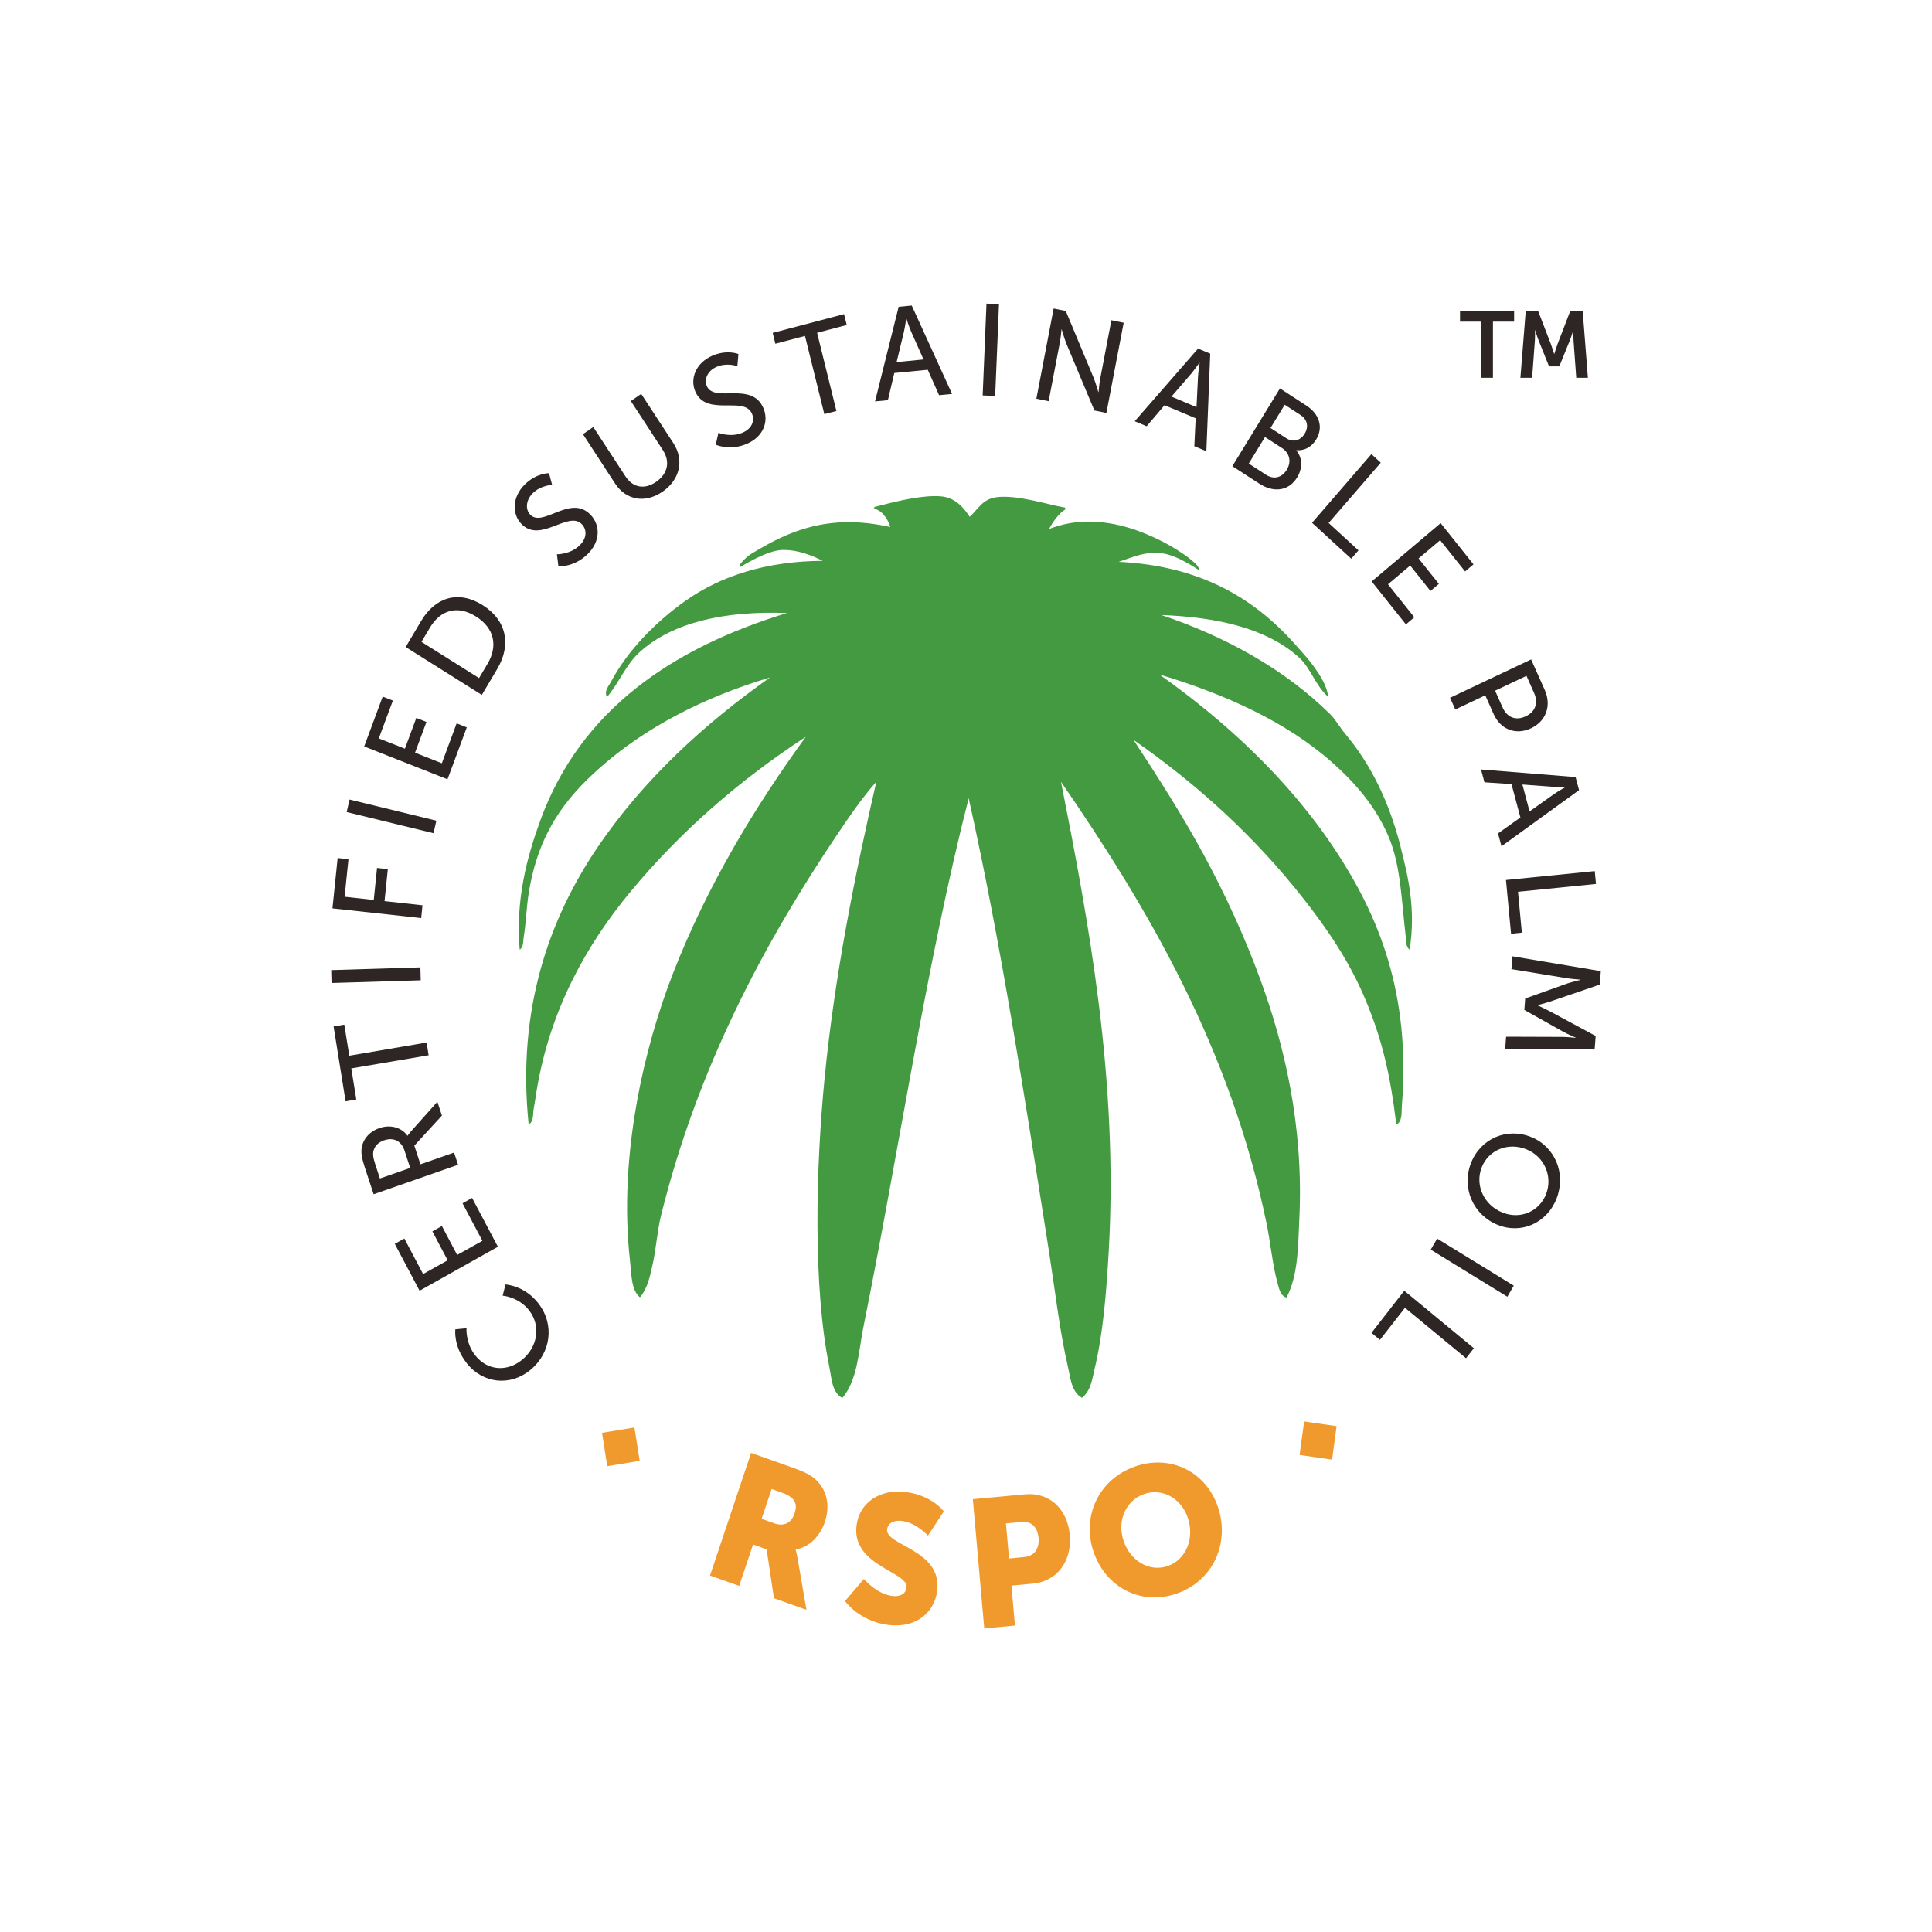
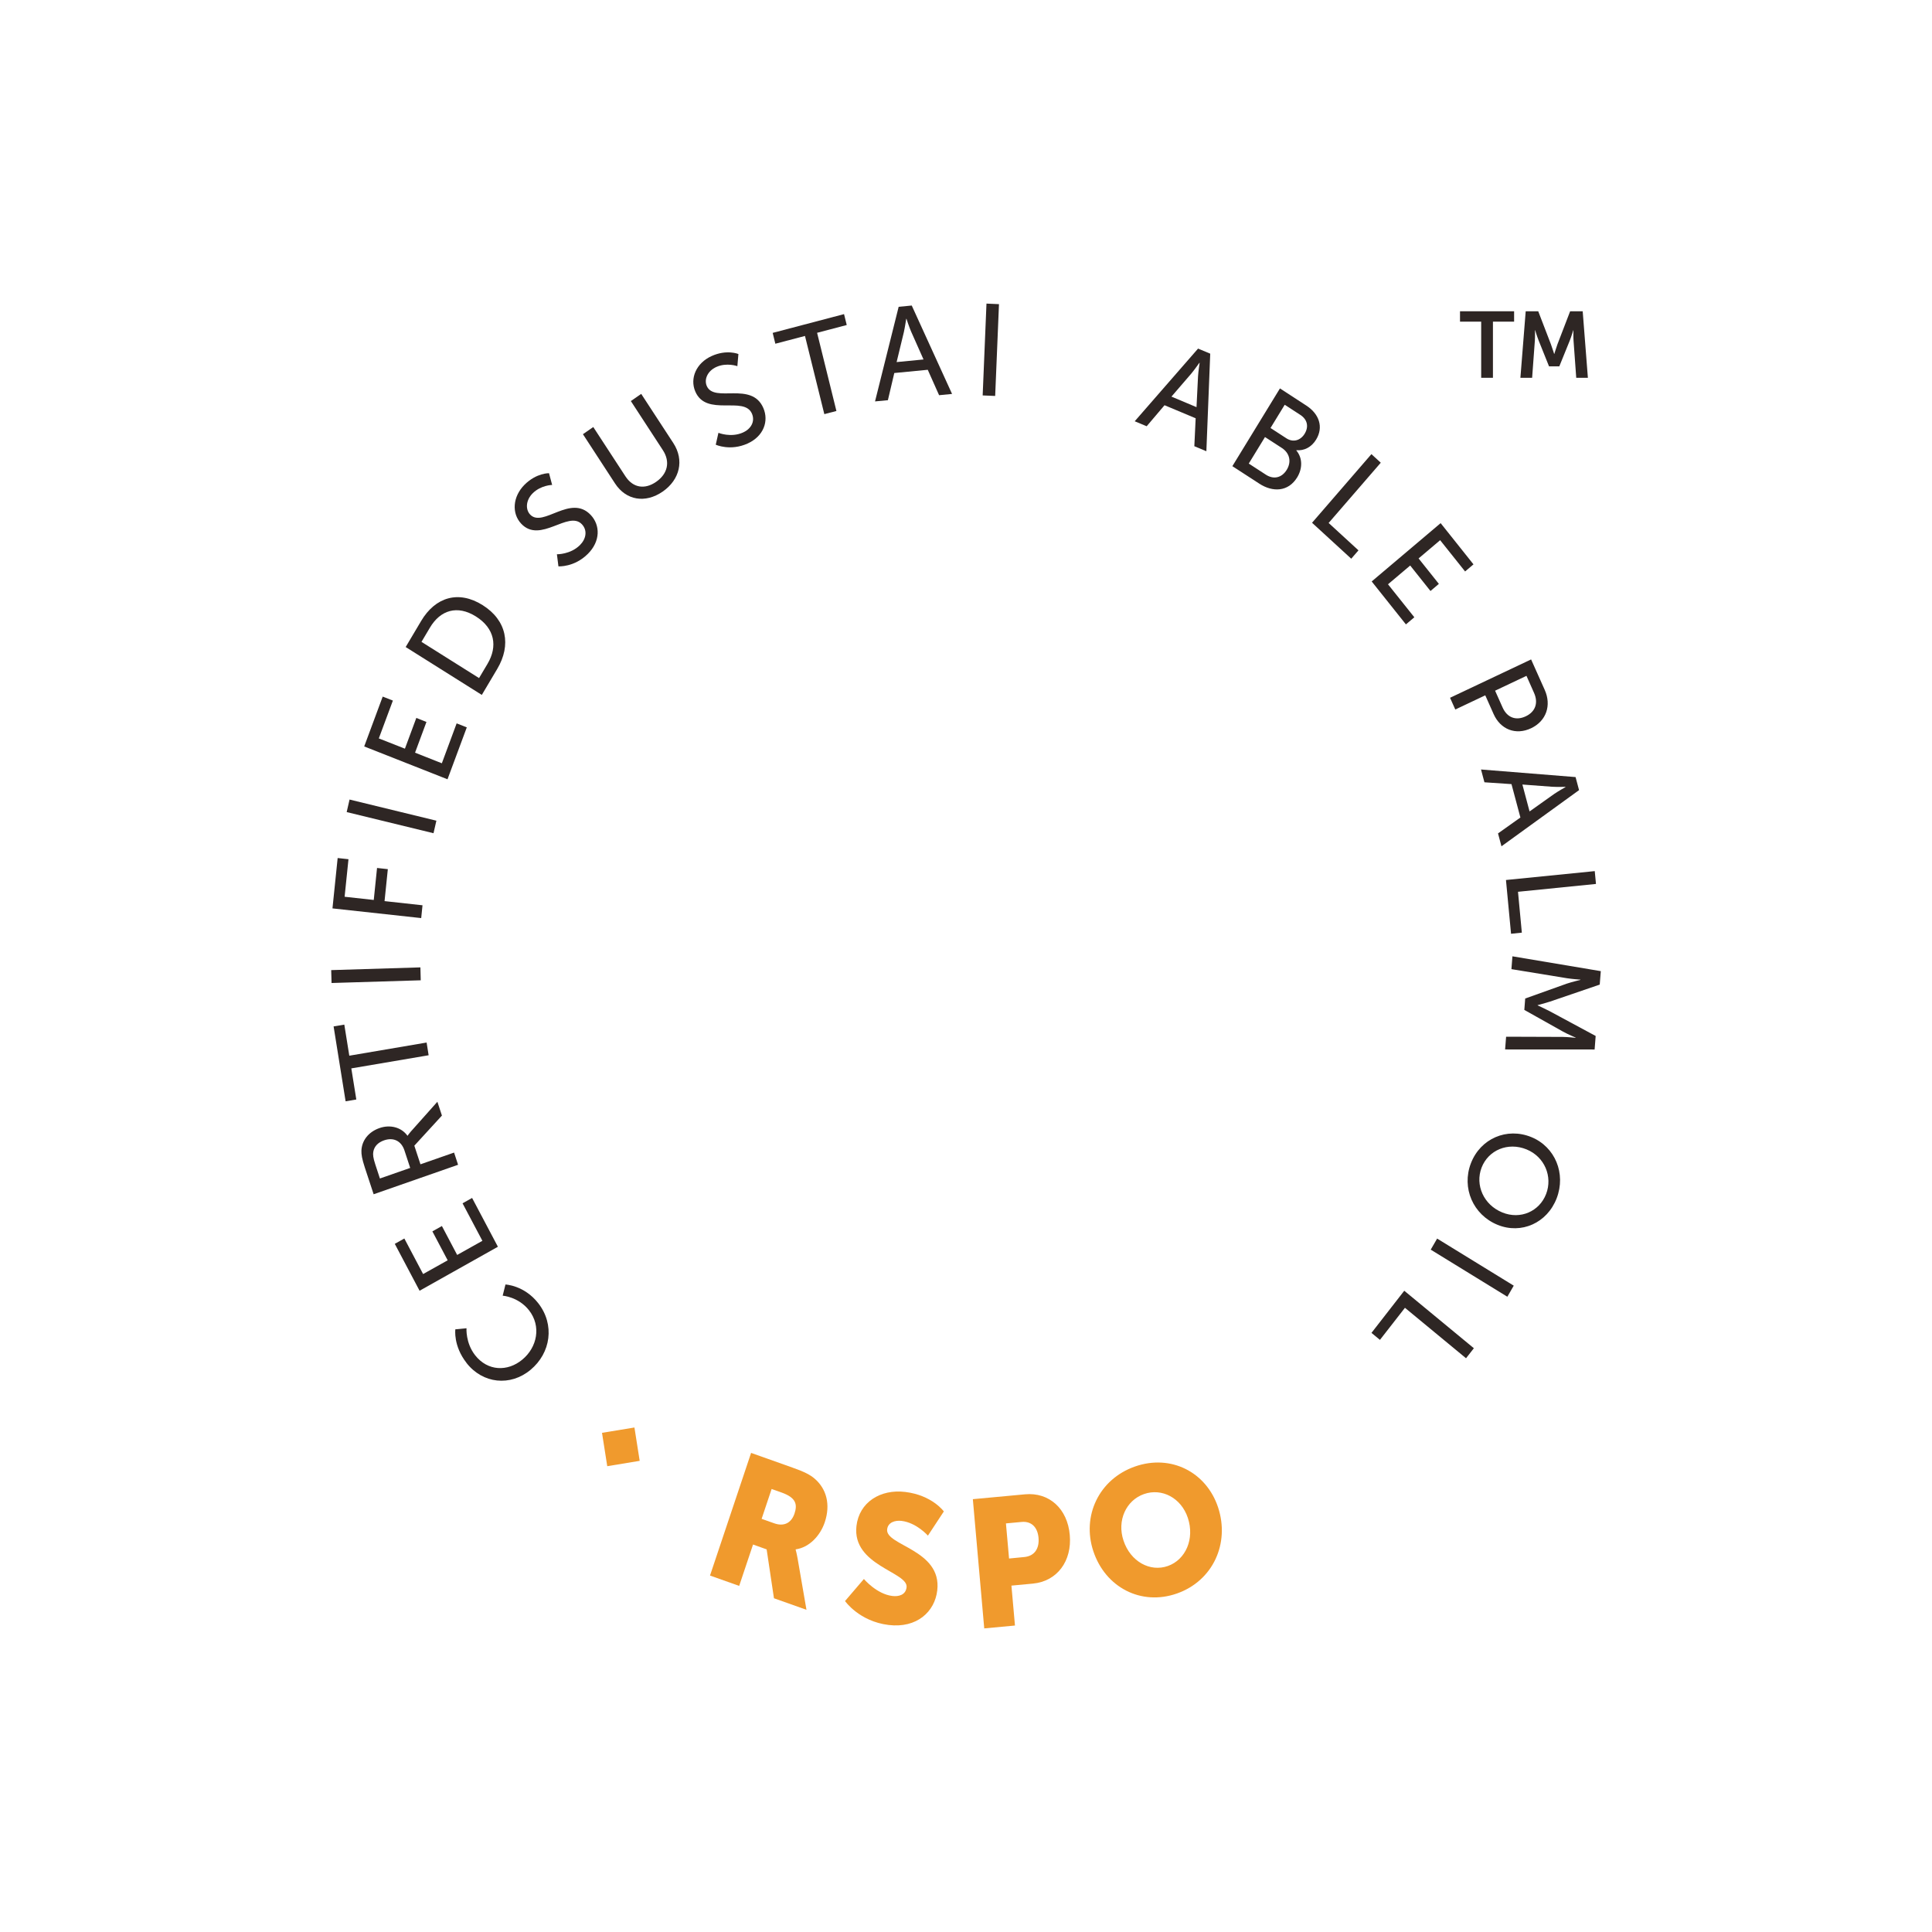
<svg xmlns="http://www.w3.org/2000/svg" width="70" height="70" viewBox="0 0 70 70" fill="none">
  <path d="M16.905 49.383C16.416 48.76 16.498 48.164 16.498 48.164L16.902 48.125C16.902 48.125 16.864 48.654 17.214 49.102C17.669 49.683 18.391 49.705 18.925 49.261C19.465 48.814 19.618 48.05 19.167 47.474C18.784 46.985 18.213 46.945 18.213 46.945L18.314 46.54C18.314 46.54 18.991 46.566 19.5 47.215C20.109 47.994 19.959 49.02 19.221 49.633C18.491 50.239 17.492 50.137 16.903 49.383" fill="#2E2624" />
  <path d="M15.202 46.766L14.304 45.067L14.65 44.873L15.33 46.161L16.22 45.663L15.666 44.615L16.011 44.421L16.564 45.469L17.478 44.957L16.759 43.598L17.105 43.404L18.04 45.172L15.202 46.766Z" fill="#2E2624" />
  <path d="M14.654 41.682C14.541 41.339 14.258 41.198 13.915 41.317C13.69 41.395 13.558 41.541 13.525 41.733C13.509 41.832 13.517 41.944 13.598 42.19L13.765 42.699L14.862 42.316L14.654 41.682ZM13.538 43.271L13.22 42.307C13.112 41.977 13.092 41.829 13.095 41.693C13.107 41.33 13.346 41.013 13.749 40.872C14.139 40.736 14.543 40.844 14.763 41.15L14.772 41.146C14.772 41.146 14.798 41.098 14.88 41.004L15.847 39.919L16.012 40.419L15.012 41.51L15.234 42.185L16.452 41.76L16.597 42.202L13.535 43.271H13.538Z" fill="#2E2624" />
  <path d="M12.729 38.71L12.91 39.837L12.522 39.902L12.087 37.189L12.475 37.124L12.656 38.25L15.457 37.773L15.53 38.234L12.729 38.71Z" fill="#2E2624" />
  <path d="M12 35.149L12.013 35.616L15.244 35.518L15.232 35.05L12 35.149Z" fill="#2E2624" />
  <path d="M12.046 32.913L12.234 31.088L12.626 31.131L12.486 32.491L13.542 32.607L13.661 31.448L14.052 31.491L13.933 32.649L15.308 32.8L15.261 33.264L12.046 32.913Z" fill="#2E2624" />
  <path d="M12.561 29.423L12.665 28.969L15.811 29.735L15.707 30.189L12.561 29.423Z" fill="#2E2624" />
  <path d="M13.196 27.045L13.866 25.239L14.235 25.383L13.725 26.754L14.671 27.126L15.084 26.012L15.451 26.158L15.038 27.271L16.009 27.655L16.545 26.209L16.913 26.354L16.214 28.235L13.196 27.045Z" fill="#2E2624" />
  <path d="M17.663 24.053C18.042 23.415 17.923 22.764 17.244 22.336C16.568 21.911 15.954 22.105 15.577 22.741L15.271 23.256L17.357 24.568L17.663 24.053ZM14.699 23.442L15.258 22.5C15.773 21.631 16.616 21.377 17.487 21.925C18.362 22.476 18.531 23.368 18.016 24.236L17.457 25.178L14.698 23.443L14.699 23.442Z" fill="#2E2624" />
  <path d="M20.179 20.082C20.179 20.082 20.668 20.093 21.013 19.749C21.23 19.534 21.297 19.224 21.084 18.996C20.596 18.478 19.576 19.712 18.885 18.975C18.535 18.603 18.57 17.996 19.008 17.559C19.441 17.131 19.892 17.145 19.892 17.145L20.005 17.57C20.005 17.57 19.598 17.577 19.301 17.872C19.054 18.118 19.03 18.452 19.207 18.642C19.673 19.137 20.674 17.883 21.404 18.659C21.751 19.029 21.759 19.61 21.299 20.068C20.806 20.56 20.233 20.52 20.233 20.52L20.178 20.082H20.179Z" fill="#2E2624" />
  <path d="M21.12 15.732L21.495 15.472L22.66 17.257C22.936 17.68 23.362 17.743 23.773 17.458C24.186 17.172 24.296 16.738 24.016 16.309L22.857 14.531L23.232 14.271L24.397 16.055C24.797 16.67 24.636 17.378 24.009 17.812C23.381 18.245 22.685 18.131 22.284 17.517L21.121 15.732H21.12Z" fill="#2E2624" />
  <path d="M26.03 15.682C26.03 15.682 26.484 15.868 26.924 15.669C27.2 15.545 27.367 15.279 27.245 14.989C26.963 14.328 25.589 15.119 25.191 14.183C24.988 13.707 25.226 13.152 25.784 12.9C26.334 12.651 26.754 12.827 26.754 12.827L26.716 13.267C26.716 13.267 26.331 13.126 25.954 13.296C25.639 13.438 25.504 13.742 25.607 13.983C25.876 14.614 27.238 13.798 27.659 14.787C27.859 15.257 27.672 15.805 27.086 16.07C26.456 16.354 25.933 16.112 25.933 16.112L26.03 15.682H26.03Z" fill="#2E2624" />
  <path d="M29.166 12.172L28.092 12.454L27.996 12.061L30.581 11.381L30.679 11.776L29.605 12.058L30.305 14.891L29.867 15.005L29.166 12.172Z" fill="#2E2624" />
  <path d="M32.834 11.55C32.834 11.55 32.788 11.858 32.749 12.032L32.486 13.119L33.461 13.024L33.009 12.008C32.938 11.844 32.843 11.55 32.843 11.55L32.834 11.551V11.55ZM33.615 13.398L32.402 13.515L32.17 14.5L31.704 14.544L32.56 11.116L33.034 11.07L34.495 14.273L34.025 14.319L33.614 13.397L33.615 13.398Z" fill="#2E2624" />
  <path d="M35.604 14.327L36.057 14.346L36.195 11.02L35.742 11L35.604 14.327Z" fill="#2E2624" />
-   <path d="M38.176 11.178L38.615 11.268L39.62 13.678C39.702 13.878 39.794 14.204 39.794 14.204L39.803 14.206C39.803 14.206 39.827 13.907 39.861 13.728L40.268 11.603L40.713 11.694L40.087 14.962L39.652 14.873L38.643 12.467C38.56 12.262 38.468 11.937 38.468 11.937L38.46 11.934C38.46 11.934 38.435 12.232 38.399 12.417L37.994 14.537L37.55 14.446L38.175 11.179L38.176 11.178Z" fill="#2E2624" />
  <path d="M43.456 13.145C43.456 13.145 43.279 13.396 43.166 13.532L42.444 14.37L43.352 14.752L43.407 13.633C43.418 13.455 43.465 13.149 43.465 13.149L43.456 13.145ZM43.321 15.155L42.193 14.682L41.546 15.444L41.113 15.263L43.408 12.63L43.849 12.814L43.709 16.349L43.273 16.167L43.321 15.154V15.155Z" fill="#2E2624" />
  <path d="M46.607 15.88C46.854 16.04 47.12 15.961 47.271 15.714C47.421 15.467 47.377 15.204 47.114 15.033L46.548 14.665L46.033 15.507L46.606 15.879L46.607 15.88ZM45.86 17.196C46.154 17.387 46.445 17.308 46.622 17.021C46.797 16.734 46.732 16.418 46.444 16.231L45.833 15.835L45.245 16.796L45.861 17.196H45.86ZM46.375 14.073L47.331 14.695C47.793 14.994 47.964 15.473 47.685 15.928C47.517 16.203 47.251 16.337 46.972 16.312L46.968 16.321C47.202 16.596 47.192 16.981 47 17.295C46.675 17.826 46.11 17.837 45.631 17.526L44.651 16.89L46.375 14.073Z" fill="#2E2624" />
  <path d="M49.689 16.454L50.028 16.765L48.139 18.948L49.22 19.94L48.958 20.243L47.538 18.941L49.689 16.454Z" fill="#2E2624" />
  <path d="M52.197 18.954L53.387 20.448L53.083 20.705L52.179 19.572L51.398 20.233L52.133 21.155L51.829 21.413L51.094 20.49L50.29 21.17L51.244 22.365L50.939 22.623L49.699 21.067L52.197 18.954Z" fill="#2E2624" />
  <path d="M54.444 25.638C54.607 26.001 54.926 26.121 55.281 25.953C55.634 25.786 55.742 25.464 55.581 25.104L55.307 24.487L54.17 25.025L54.444 25.638ZM55.475 23.893L55.969 24.998C56.216 25.551 56.031 26.122 55.474 26.386C54.917 26.649 54.365 26.428 54.118 25.875L53.814 25.193L52.728 25.707L52.538 25.282L55.476 23.892L55.475 23.893Z" fill="#2E2624" />
  <path d="M56.718 28.508C56.718 28.508 56.417 28.517 56.243 28.506L55.159 28.425L55.419 29.4L56.313 28.765C56.457 28.666 56.721 28.518 56.721 28.518L56.718 28.509V28.508ZM55.087 29.62L54.764 28.41L53.784 28.344L53.66 27.88L57.086 28.155L57.212 28.628L54.401 30.663L54.276 30.196L55.087 29.62Z" fill="#2E2624" />
  <path d="M57.781 31.562L57.825 32.027L55 32.311L55.139 33.792L54.748 33.832L54.564 31.884L57.781 31.562Z" fill="#2E2624" />
  <path d="M58 35.185L57.961 35.674L56.159 36.29C55.974 36.35 55.712 36.418 55.712 36.418L55.71 36.427C55.71 36.427 55.959 36.539 56.13 36.628L57.814 37.535L57.776 38.025L54.533 38.023L54.569 37.562L56.613 37.569C56.81 37.571 57.088 37.603 57.088 37.603V37.594C57.088 37.594 56.799 37.471 56.628 37.376L55.229 36.591L55.261 36.178L56.765 35.64C56.943 35.58 57.261 35.503 57.261 35.503L57.263 35.494C57.263 35.494 56.974 35.474 56.78 35.444L54.762 35.114L54.798 34.649L57.998 35.186L58 35.185Z" fill="#2E2624" />
  <path d="M53.681 42.304C53.439 42.936 53.754 43.653 54.43 43.929C55.086 44.198 55.776 43.892 56.019 43.26C56.261 42.629 55.965 41.913 55.31 41.645C54.633 41.369 53.925 41.673 53.681 42.304ZM56.401 43.416C56.057 44.311 55.121 44.73 54.258 44.377C53.373 44.015 52.949 43.041 53.294 42.146C53.639 41.252 54.596 40.837 55.483 41.199C56.346 41.552 56.745 42.522 56.401 43.416Z" fill="#2E2624" />
  <path d="M54.846 46.582L54.614 46.983L51.838 45.277L52.07 44.876L54.846 46.582Z" fill="#2E2624" />
  <path d="M53.401 48.849L53.117 49.212L50.904 47.384L49.998 48.546L49.691 48.293L50.879 46.766L53.401 48.849Z" fill="#2E2624" />
  <path d="M28.054 55.193C28.392 55.312 28.666 55.195 28.786 54.841C28.898 54.505 28.844 54.263 28.313 54.075L27.957 53.949L27.595 55.031L28.054 55.193H28.054ZM27.213 52.641L28.716 53.175C29.156 53.331 29.357 53.437 29.52 53.578C29.943 53.945 30.099 54.507 29.883 55.154C29.725 55.626 29.334 56.065 28.832 56.136L28.828 56.149C28.828 56.149 28.86 56.251 28.9 56.475L29.22 58.326L28.042 57.908L27.777 56.137L27.284 55.961L26.782 57.46L25.725 57.085L27.214 52.64L27.213 52.641Z" fill="#F09A2D" />
  <path d="M31.301 57.21C31.301 57.21 31.759 57.756 32.33 57.825C32.558 57.853 32.815 57.792 32.847 57.51C32.911 56.955 30.867 56.727 31.031 55.291C31.13 54.429 31.898 53.946 32.798 54.056C33.775 54.174 34.197 54.762 34.197 54.762L33.62 55.639C33.62 55.639 33.212 55.172 32.666 55.105C32.437 55.078 32.172 55.151 32.143 55.413C32.075 56.001 34.129 56.144 33.959 57.62C33.871 58.397 33.217 59 32.197 58.876C31.13 58.747 30.617 58.009 30.617 58.009L31.3 57.211L31.301 57.21Z" fill="#F09A2D" />
  <path d="M37.106 56.415C37.494 56.38 37.66 56.094 37.628 55.719C37.595 55.347 37.382 55.108 37.013 55.143L36.447 55.196L36.56 56.468L37.106 56.415ZM35.248 54.318L37.136 54.142C38.02 54.059 38.678 54.67 38.76 55.614C38.844 56.558 38.305 57.294 37.423 57.377L36.646 57.45L36.774 58.896L35.661 59L35.248 54.317V54.318Z" fill="#F09A2D" />
  <path d="M42.314 56.739C42.96 56.511 43.29 55.756 43.038 54.996C42.797 54.269 42.095 53.905 41.448 54.133C40.801 54.36 40.463 55.091 40.707 55.819C40.958 56.578 41.669 56.967 42.314 56.739ZM41.118 53.136C42.422 52.677 43.707 53.335 44.132 54.611C44.566 55.918 43.949 57.274 42.646 57.734C41.341 58.194 40.048 57.51 39.614 56.204C39.19 54.929 39.814 53.596 41.118 53.136" fill="#F09A2D" />
  <path d="M23.177 52.929L22.002 53.123L21.812 51.914L22.987 51.721L23.177 52.929Z" fill="#F09A2D" />
-   <path d="M48.264 52.886L47.086 52.716L47.252 51.502L48.428 51.672L48.264 52.886Z" fill="#F09A2D" />
-   <path d="M50.752 30.697C50.325 29.023 49.66 27.683 48.736 26.582C48.537 26.344 48.392 26.071 48.197 25.879C46.545 24.242 44.391 23.06 42.079 22.283C44.151 22.361 45.907 22.784 47.045 23.803C47.512 24.22 47.643 24.829 48.125 25.249C48.074 24.845 47.846 24.49 47.621 24.174C47.41 23.875 47.136 23.585 46.902 23.321C45.388 21.623 43.425 20.497 40.532 20.356C41.094 20.169 41.477 19.983 42.054 20.041C42.654 20.093 43.431 20.66 43.446 20.66C43.461 20.66 43.433 20.523 43.296 20.402C43.042 20.176 42.871 20.069 42.871 20.069C42.357 19.72 41.886 19.497 41.547 19.357C40.582 18.95 39.434 18.727 38.332 19.057C38.226 19.088 38.119 19.125 38.013 19.165L38.048 19.095C38.171 18.875 38.314 18.689 38.481 18.538C38.514 18.509 38.641 18.464 38.589 18.391C37.963 18.285 36.806 17.903 36.07 18.02C35.587 18.097 35.423 18.467 35.133 18.725C34.902 18.364 34.59 18.025 34.09 17.983C33.462 17.93 32.549 18.145 31.967 18.297C31.967 18.297 31.776 18.35 31.71 18.357L31.657 18.399L31.71 18.434C31.725 18.445 31.842 18.489 31.907 18.542C32.086 18.687 32.22 18.942 32.255 19.095C29.995 18.587 28.548 19.273 27.347 19.99C27.209 20.071 27.078 20.138 26.853 20.395C26.83 20.42 26.79 20.514 26.79 20.56C26.79 20.575 27.745 19.937 28.357 19.925C29.107 19.912 29.794 20.324 29.807 20.32C27.776 20.33 26.111 20.867 24.841 21.765C23.797 22.502 22.748 23.548 22.142 24.694C22.065 24.839 21.865 25.063 21.998 25.25C22.446 24.716 22.672 24.082 23.185 23.619C24.392 22.532 26.287 22.127 28.512 22.211C24.378 23.474 21.051 25.706 19.587 29.698C19.099 31.029 18.674 32.59 18.829 34.407C18.975 34.32 18.952 34.098 18.974 33.962C19.06 33.44 19.074 32.872 19.155 32.368C19.5 30.212 20.445 28.959 21.746 27.808C23.398 26.346 25.518 25.256 27.899 24.546C25.512 26.235 23.284 28.264 21.601 30.774C19.949 33.239 18.713 36.513 19.155 40.747C19.349 40.628 19.302 40.356 19.334 40.19C19.378 39.961 19.407 39.732 19.442 39.523C19.931 36.552 21.277 34.205 22.825 32.331C24.637 30.139 26.787 28.27 29.195 26.697C27.371 29.207 25.631 32.06 24.372 35.297C23.34 37.953 22.401 41.889 22.825 45.668C22.88 46.156 22.863 46.742 23.185 47.004C23.477 46.669 23.562 46.185 23.653 45.78C23.759 45.305 23.828 44.539 23.94 44.083C25.267 38.69 27.681 34.183 30.347 30.218C30.786 29.564 31.237 28.905 31.75 28.327C31.002 31.591 30.249 35.269 29.879 39.041C29.561 42.271 29.446 46.588 30.051 49.54C30.132 49.934 30.136 50.441 30.518 50.653C31.075 50.005 31.11 48.943 31.282 48.087C32.579 41.663 33.552 34.977 35.097 28.921C36.259 34.128 37.137 39.82 38.012 45.38C38.229 46.771 38.393 48.235 38.696 49.533C38.785 49.917 38.815 50.426 39.2 50.646C39.523 50.397 39.575 49.963 39.666 49.57C39.971 48.278 40.084 46.843 40.171 45.344C40.526 39.089 39.432 33.347 38.443 28.328C41.577 32.883 44.579 37.958 45.893 44.343C46.037 45.051 46.109 45.84 46.288 46.493C46.337 46.669 46.392 46.96 46.612 47.012C47.038 46.22 47.033 45.139 47.079 44.122C47.234 40.78 46.529 37.854 45.676 35.521C45.085 33.904 44.372 32.363 43.589 30.924C42.788 29.451 41.907 28.087 41.07 26.808C43.399 28.43 45.483 30.336 47.223 32.555C48.094 33.664 48.909 34.853 49.491 36.261C50.079 37.687 50.368 38.903 50.592 40.749C50.824 40.626 50.774 40.276 50.791 40.079C51.125 35.971 49.925 33.158 48.412 30.849C46.692 28.227 44.377 26.118 42.005 24.436C44.394 25.152 46.608 26.153 48.267 27.625C49.106 28.368 49.859 29.237 50.318 30.33C50.751 31.359 50.78 32.628 50.931 33.926C50.948 34.076 50.927 34.301 51.074 34.408C51.299 32.973 51.036 31.82 50.75 30.701" fill="#439A40" />
  <path d="M53.666 11.654H52.899V11.278H54.859V11.654H54.092V13.688H53.666V11.654Z" fill="#2E2624" />
  <path d="M55.279 11.278H55.733L56.191 12.469C56.243 12.612 56.31 12.823 56.31 12.823H56.316C56.316 12.823 56.379 12.612 56.431 12.469L56.889 11.278H57.344L57.532 13.688H57.11L57.012 12.339C57.002 12.181 57.008 11.967 57.008 11.967H57.002C57.002 11.967 56.931 12.201 56.876 12.339L56.497 13.273H56.124L55.749 12.339C55.693 12.201 55.621 11.963 55.621 11.963H55.615C55.615 11.963 55.621 12.181 55.611 12.339L55.512 13.688H55.087L55.279 11.278Z" fill="#2E2624" />
</svg>